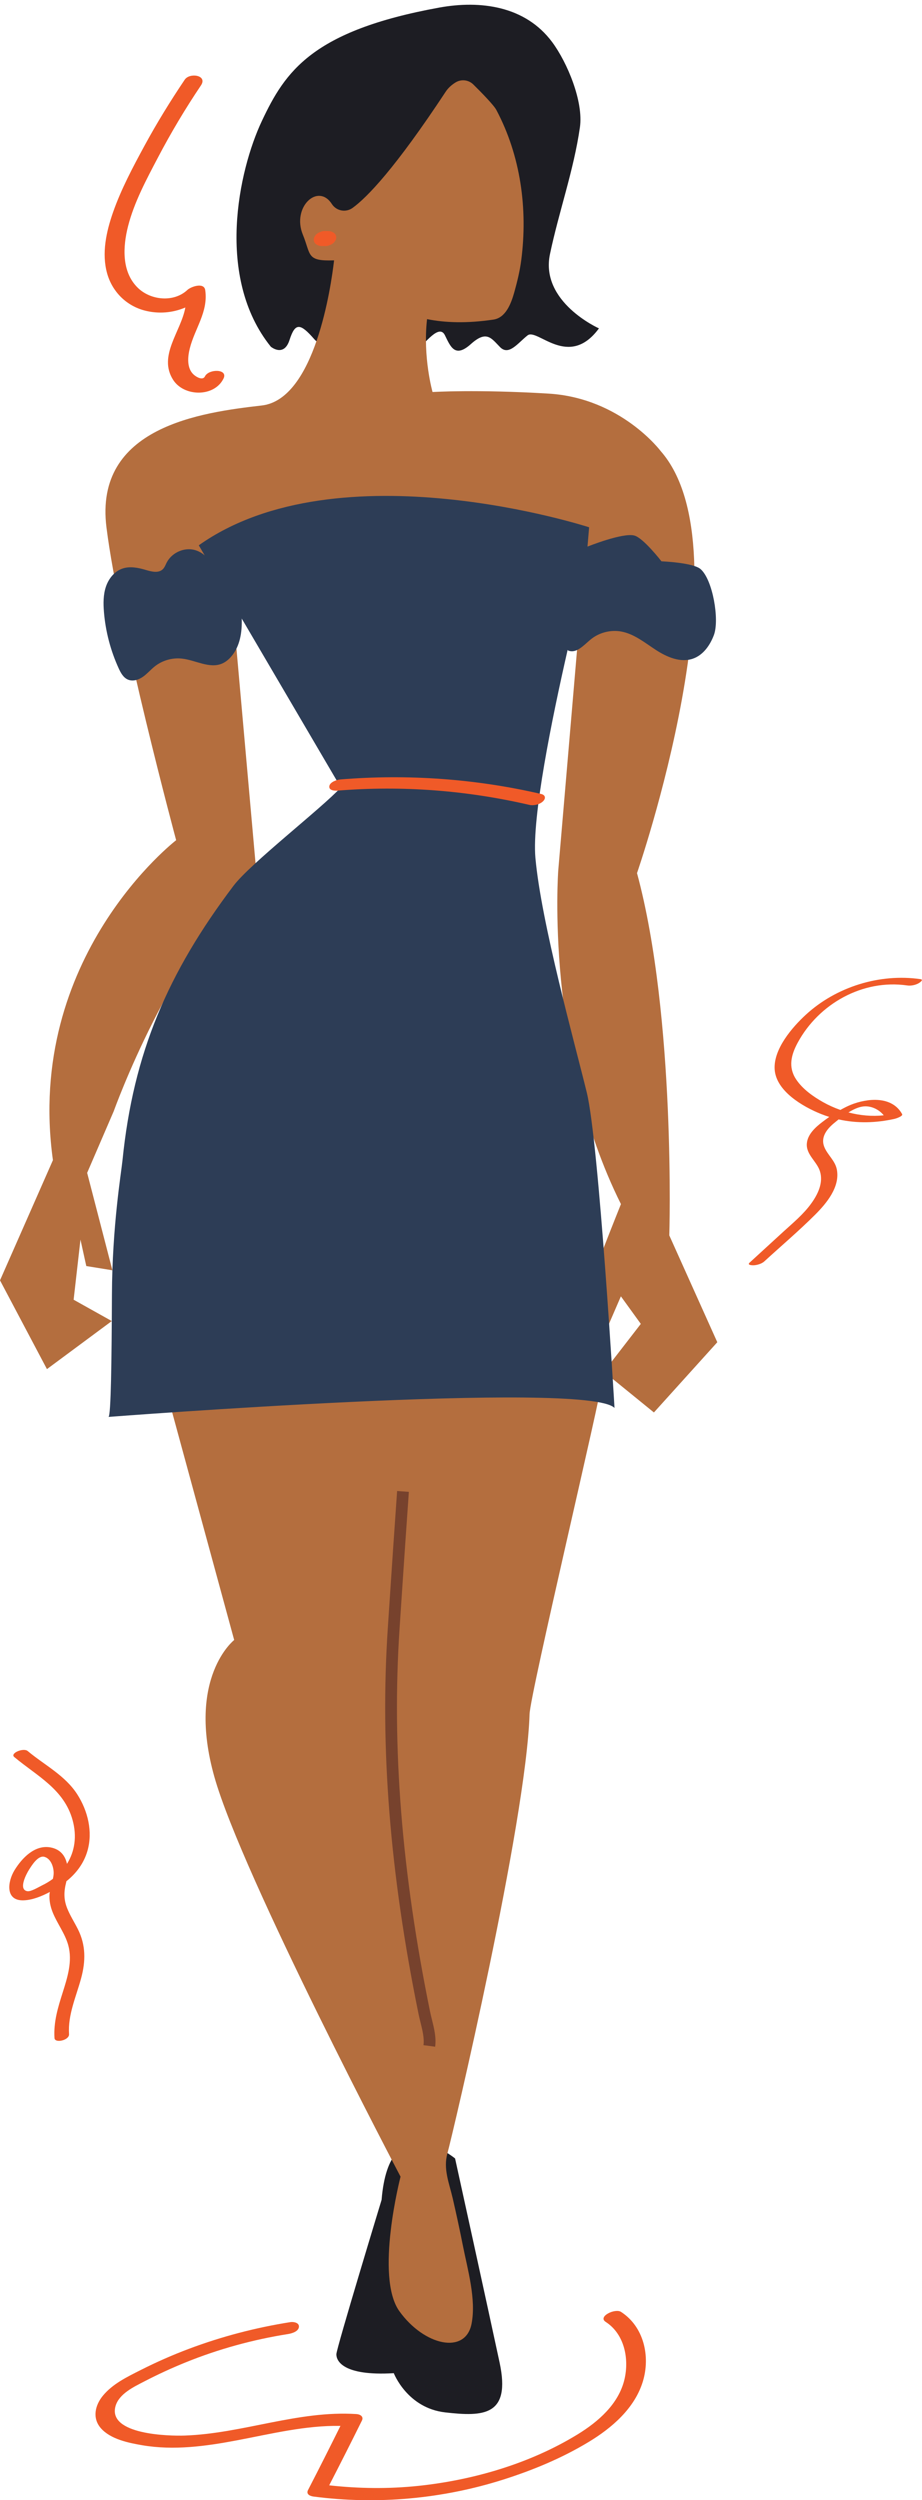
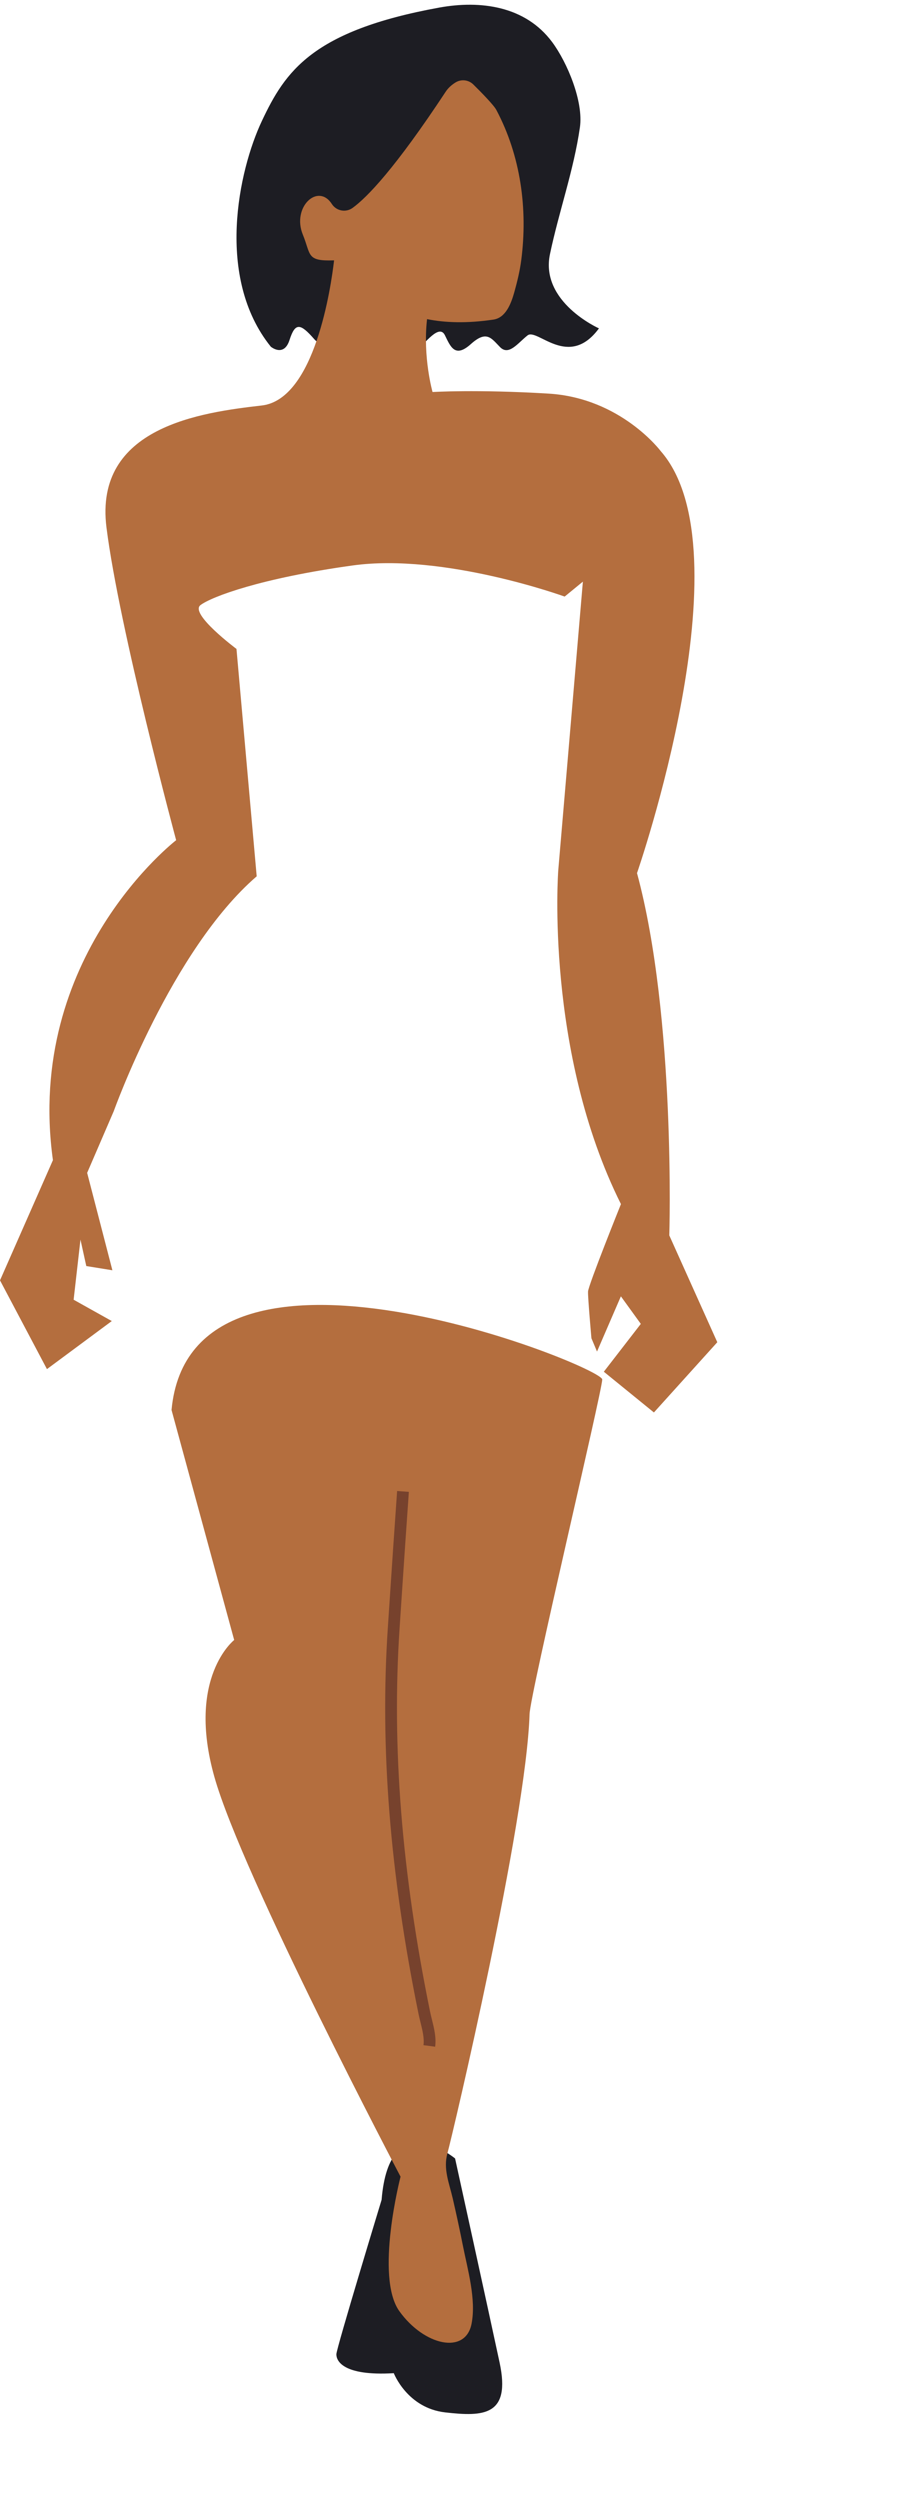
<svg xmlns="http://www.w3.org/2000/svg" fill="#000000" height="372.2" preserveAspectRatio="xMidYMid meet" version="1" viewBox="0.0 -0.7 137.4 372.2" width="137.4" zoomAndPan="magnify">
  <defs>
    <clipPath id="a">
      <path d="M 1 10 L 137.379 10 L 137.379 371.52 L 1 371.52 Z M 1 10" />
    </clipPath>
  </defs>
  <g>
    <g id="change1_1">
      <path d="M 67.82 320.645 C 67.82 320.645 58.031 312.52 56.867 326.801 C 56.867 326.801 50.156 348.84 50.129 349.773 C 50.098 350.707 51.008 353.066 58.684 352.609 C 58.684 352.609 60.68 357.805 66.355 358.449 C 72.035 359.094 76.164 358.992 74.449 351.008 C 72.738 343.023 67.82 320.645 67.82 320.645 Z M 89.258 48.188 C 84.73 54.34 80.062 48.09 78.617 49.234 C 77.168 50.375 75.832 52.309 74.523 50.98 C 73.211 49.652 72.523 48.414 70.164 50.531 C 67.801 52.645 67.141 50.926 66.305 49.215 C 65.465 47.508 63.496 50.168 61.641 52.047 C 59.781 53.926 48.914 52.184 46.832 49.793 C 44.746 47.406 43.996 47.285 43.148 49.914 C 42.301 52.547 40.355 50.914 40.355 50.914 C 32.078 40.633 35.543 24.691 39.02 17.32 C 42.492 9.953 46.492 3.887 65.426 0.434 C 71.641 -0.699 78.293 0.207 82.277 5.555 C 84.547 8.605 86.973 14.43 86.422 18.254 C 85.5 24.672 83.285 30.809 81.957 37.145 C 80.465 44.281 89.258 48.188 89.258 48.188" fill="#1d1d23" />
    </g>
    <g id="change2_1">
      <path d="M 25.562 209.211 L 34.898 243.457 C 34.898 243.457 27.777 249.02 31.941 263.812 C 36.105 278.605 59.691 323.352 59.691 323.352 C 59.691 323.352 55.828 338.258 59.523 343.391 C 63.219 348.523 69.352 349.875 70.27 345.273 C 70.996 341.613 69.672 337.129 68.969 333.559 C 68.508 331.223 68 328.898 67.465 326.578 C 66.945 324.324 66.027 322.215 66.676 319.883 C 67.457 317.062 78.41 270.637 78.918 254.492 C 79.016 251.41 89.688 206.605 89.75 204.676 C 89.812 202.75 28.473 178.051 25.562 209.211 Z M 106.895 199.125 L 97.449 209.582 L 89.984 203.516 L 95.496 196.395 L 92.527 192.293 L 88.969 200.516 L 88.137 198.535 C 88.137 198.535 87.598 192.5 87.629 191.59 C 87.656 190.68 92.535 178.562 92.535 178.562 C 81.176 155.832 83.191 128.914 83.191 128.914 L 83.258 128.117 L 86.863 85.891 L 84.148 88.117 C 84.148 88.117 66.168 81.598 52.551 83.484 C 38.934 85.371 31.574 88.113 29.879 89.383 C 28.188 90.652 35.242 95.91 35.242 95.91 L 38.254 129.762 C 25.539 140.727 16.957 164.715 16.957 164.715 L 12.988 173.91 L 16.75 188.414 L 12.859 187.785 L 11.992 183.848 L 10.973 192.797 L 16.66 195.973 L 6.996 203.129 L 0 189.914 L 7.887 172.02 C 3.691 141.719 26.25 124.387 26.25 124.387 C 26.25 124.387 17.758 92.844 15.867 77.828 C 13.98 62.812 30.055 60.695 39.008 59.668 C 46.934 58.758 49.34 41.922 49.785 38.07 C 49.762 38.07 49.738 38.062 49.711 38.062 C 45.633 38.199 46.363 37.242 45.129 34.23 C 43.449 30.133 47.426 26.41 49.5 29.742 C 50.199 30.738 51.57 30.961 52.555 30.246 C 54.719 28.672 58.871 24.391 66.422 12.949 C 66.816 12.352 67.352 11.906 67.867 11.586 C 68.719 11.051 69.82 11.172 70.539 11.879 C 71.734 13.059 73.578 14.938 73.965 15.664 C 77.582 22.469 78.672 30.375 77.68 38.023 C 77.469 39.652 77.078 41.246 76.637 42.828 C 76.16 44.52 75.359 46.609 73.539 46.879 C 69.559 47.469 66.316 47.348 63.641 46.812 C 62.992 52.488 64.461 57.664 64.461 57.664 C 64.461 57.664 70.957 57.25 81.746 57.898 C 92.531 58.551 98.457 66.453 98.457 66.453 C 111.57 81.379 94.93 129.285 94.93 129.285 C 100.738 150.73 99.742 183.223 99.742 183.223 L 106.895 199.125" fill="#b46e3e" />
    </g>
    <g id="change3_1">
      <path d="M 64.848 304.008 L 63.109 303.777 C 63.25 302.734 62.953 301.543 62.668 300.395 C 62.562 299.965 62.457 299.543 62.371 299.125 C 58.102 278.215 56.605 259.402 57.797 241.621 L 58.215 235.352 C 58.531 230.594 58.578 229.906 59.18 221.277 L 60.93 221.402 C 60.328 230.023 60.281 230.715 59.965 235.465 L 59.547 241.738 C 58.367 259.363 59.852 278.02 64.09 298.777 C 64.168 299.168 64.27 299.566 64.371 299.973 C 64.695 301.281 65.031 302.633 64.848 304.008" fill="#77422d" />
    </g>
    <g id="change4_1">
-       <path d="M 106.391 93.836 C 105.824 95.352 104.805 96.816 103.277 97.355 C 101.422 98.008 99.387 97.129 97.738 96.059 C 96.086 94.984 94.496 93.664 92.562 93.316 C 90.961 93.031 89.246 93.484 87.996 94.523 C 86.996 95.355 85.898 96.637 84.691 96.156 C 84.652 96.145 84.625 96.09 84.59 96.055 C 82.262 106.238 79.25 120.969 79.789 127.008 C 80.652 136.664 85.641 154.559 87.449 161.969 C 89.258 169.383 91.578 208.91 91.578 208.91 C 87.492 204.738 16.164 210.246 16.16 210.246 C 16.543 210.219 16.641 201.527 16.68 192.086 C 16.723 181.82 18.062 173.934 18.254 172.047 C 19.871 156.035 25.02 144.109 34.805 131.164 C 37.309 127.852 47.93 119.637 50.789 116.539 C 50.789 116.539 42.254 102 36.023 91.387 C 36.09 93.434 35.77 95.523 34.457 97.047 C 34.078 97.488 33.617 97.871 33.078 98.098 C 31.188 98.887 29.125 97.562 27.09 97.348 C 25.672 97.195 24.203 97.617 23.082 98.496 C 22.461 98.984 21.949 99.602 21.305 100.055 C 20.66 100.508 19.809 100.785 19.082 100.484 C 18.391 100.199 17.996 99.484 17.688 98.805 C 16.473 96.152 15.723 93.289 15.488 90.383 C 15.387 89.129 15.383 87.844 15.781 86.652 C 16.18 85.465 17.035 84.371 18.219 83.957 C 19.336 83.562 20.57 83.809 21.707 84.145 C 22.566 84.402 23.621 84.672 24.262 84.043 C 24.535 83.777 24.664 83.402 24.836 83.062 C 25.527 81.719 27.109 80.895 28.605 81.098 C 29.312 81.195 29.969 81.52 30.504 81.984 C 29.945 81.031 29.621 80.484 29.621 80.484 C 50.531 65.68 87.793 77.801 87.793 77.801 L 87.551 80.676 C 87.551 80.676 92.809 78.562 94.539 79.031 C 95.883 79.395 98.574 82.867 98.574 82.867 C 98.574 82.867 103.297 83.047 104.41 84.031 C 106.227 85.625 107.234 91.574 106.391 93.836" fill="#2d3d56" />
-     </g>
+       </g>
    <g clip-path="url(#a)" id="change5_1">
-       <path d="M 21.574 45.535 C 23.629 46.066 25.742 45.879 27.621 45.078 C 26.969 48.672 23.535 52.25 25.785 55.828 C 27.398 58.387 31.934 58.461 33.309 55.66 C 34.031 54.191 31.105 54.188 30.539 55.336 C 30.242 55.949 29.344 55.5 28.867 55.074 C 27.816 54.129 27.969 52.434 28.277 51.199 C 29.027 48.188 31.051 45.758 30.586 42.5 C 30.41 41.27 28.434 41.988 27.926 42.465 C 25.91 44.355 22.477 44.023 20.555 42.164 C 18.098 39.785 18.305 36.035 19.082 32.984 C 19.996 29.398 21.828 26.008 23.539 22.75 C 25.477 19.059 27.617 15.473 29.949 12.012 C 30.977 10.488 28.266 10.066 27.527 11.164 C 25.383 14.348 23.371 17.613 21.539 20.984 C 19.805 24.176 18.051 27.465 16.848 30.898 C 15.844 33.77 15.121 37.012 15.969 40.02 C 16.738 42.742 18.832 44.824 21.574 45.535 Z M 92.547 343.484 C 91.664 342.914 89.023 344.176 90.266 344.977 C 93.055 346.781 93.781 350.457 93.062 353.523 C 92.199 357.203 89.141 359.848 86.047 361.738 C 78.969 366.066 70.547 368.52 62.336 369.387 C 57.914 369.852 53.473 369.793 49.059 369.305 C 50.707 366.105 52.336 362.895 53.934 359.668 C 54.234 359.062 53.676 358.73 53.113 358.695 C 44.402 358.137 36.176 361.59 27.543 361.895 C 25.156 361.98 16.098 361.762 17.203 357.562 C 17.703 355.676 19.98 354.629 21.547 353.816 C 23.543 352.781 25.59 351.84 27.676 350.996 C 32.574 349.016 37.699 347.609 42.918 346.785 C 43.461 346.699 44.469 346.418 44.547 345.738 C 44.625 345.082 43.746 344.934 43.27 345.008 C 38.105 345.824 33.055 347.141 28.16 348.98 C 25.703 349.902 23.297 350.961 20.957 352.145 C 18.949 353.16 16.809 354.184 15.344 355.949 C 14.168 357.371 13.711 359.301 15.035 360.805 C 16.473 362.441 19.152 362.988 21.191 363.336 C 25.898 364.141 30.656 363.488 35.301 362.609 C 40.402 361.645 45.52 360.367 50.734 360.457 C 49.148 363.652 47.543 366.836 45.906 370 C 45.582 370.633 46.191 370.906 46.727 370.977 C 56.195 372.211 65.938 371.336 75.039 368.438 C 79.43 367.043 83.766 365.242 87.715 362.855 C 91.18 360.766 94.582 357.844 95.801 353.844 C 96.941 350.094 95.953 345.684 92.547 343.484 Z M 6.672 275.754 C 5.699 275.43 4.758 276.98 4.32 277.664 C 3.926 278.285 2.695 280.605 4.062 280.852 C 4.617 280.953 5.797 280.211 6.289 279.977 C 6.867 279.699 7.398 279.375 7.883 279.016 C 7.934 278.781 7.977 278.551 7.992 278.309 C 8.051 277.398 7.656 276.078 6.672 275.754 Z M 11.527 266.453 C 13.094 268.906 13.855 272.004 13.031 274.852 C 12.5 276.691 11.367 278.203 9.895 279.371 C 9.887 279.414 9.879 279.457 9.871 279.5 C 9.508 280.883 9.477 282.066 10.016 283.41 C 10.449 284.488 11.086 285.469 11.605 286.504 C 12.801 288.875 12.777 291.258 12.098 293.785 C 11.359 296.535 10.098 299.23 10.289 302.141 C 10.348 303.055 8.172 303.531 8.121 302.723 C 7.965 300.352 8.633 298.16 9.344 295.93 C 10.059 293.672 10.824 291.266 10.172 288.898 C 9.684 287.137 8.523 285.676 7.848 283.992 C 7.504 283.137 7.32 282.234 7.375 281.312 C 7.383 281.195 7.41 281.082 7.43 280.965 C 6.172 281.637 4.781 282.176 3.52 282.215 C 0.738 282.305 1.121 279.422 2.168 277.719 C 3.277 275.914 5.199 273.891 7.551 274.34 C 9.02 274.621 9.73 275.605 9.98 276.785 C 11.141 274.945 11.488 272.672 10.812 270.246 C 9.527 265.648 5.527 263.719 2.125 260.879 C 1.449 260.316 3.484 259.453 4.129 259.988 C 6.648 262.094 9.711 263.609 11.527 266.453 Z M 126.438 164.914 C 128.156 165.367 129.949 165.531 131.699 165.344 C 130.949 164.414 129.691 163.844 128.488 164.047 C 127.816 164.16 127.113 164.496 126.438 164.914 Z M 136.867 145.699 C 136.379 145.965 135.727 146.09 135.18 146.008 C 128.578 145.059 122.023 148.723 118.879 154.527 C 117.902 156.328 117.434 158.16 118.629 159.973 C 119.594 161.438 121.188 162.559 122.695 163.402 C 123.5 163.852 124.355 164.234 125.238 164.543 C 125.734 164.266 126.238 164.004 126.762 163.789 C 129.254 162.781 132.918 162.414 134.441 165.168 C 134.609 165.477 133.477 165.836 133.332 165.867 C 130.551 166.492 127.715 166.566 124.973 165.953 C 124.727 166.148 124.492 166.344 124.277 166.52 C 123.219 167.402 122.262 168.605 122.836 170.043 C 123.324 171.262 124.449 172.066 124.711 173.414 C 125.207 176.008 123.176 178.441 121.473 180.141 C 119.051 182.555 116.422 184.785 113.898 187.094 C 113.508 187.453 112.801 187.656 112.281 187.672 C 112.074 187.676 111.297 187.648 111.711 187.273 C 113.395 185.73 115.078 184.191 116.762 182.648 C 118.211 181.328 119.762 180.051 120.91 178.445 C 121.879 177.102 122.711 175.395 122.203 173.711 C 121.754 172.207 120.07 171.188 120.242 169.492 C 120.379 168.141 121.535 167.109 122.543 166.34 C 122.883 166.082 123.23 165.828 123.582 165.582 C 123.168 165.453 122.758 165.309 122.348 165.145 C 119.68 164.074 115.633 161.754 115.441 158.48 C 115.266 155.484 118.027 152.262 120.094 150.363 C 124.613 146.211 131.098 144.195 137.164 145.07 C 137.73 145.152 137.031 145.613 136.867 145.699 Z M 47.117 35.676 C 47.211 35.727 47.309 35.777 47.402 35.828 C 47.633 35.91 47.867 35.945 48.113 35.926 C 48.25 35.93 48.387 35.934 48.523 35.938 C 48.73 35.93 48.922 35.887 49.109 35.801 C 49.293 35.746 49.461 35.656 49.613 35.535 C 49.758 35.434 49.867 35.305 49.945 35.152 C 50.043 35.027 50.098 34.887 50.109 34.727 C 50.102 34.629 50.094 34.531 50.086 34.434 C 50.027 34.234 49.914 34.074 49.746 33.957 C 49.652 33.906 49.559 33.855 49.465 33.805 C 49.234 33.719 48.996 33.688 48.754 33.703 C 48.613 33.699 48.477 33.695 48.34 33.691 C 48.137 33.699 47.941 33.746 47.758 33.828 C 47.57 33.883 47.402 33.973 47.254 34.098 C 47.109 34.199 46.996 34.324 46.918 34.477 C 46.824 34.602 46.77 34.742 46.754 34.902 C 46.762 35 46.77 35.098 46.777 35.195 C 46.836 35.395 46.949 35.555 47.117 35.676 Z M 50.719 115.34 C 60.754 114.523 70.844 115.234 80.656 117.508 C 81.277 117.652 81.371 118.148 80.941 118.578 C 80.457 119.062 79.551 119.281 78.891 119.129 C 69.539 116.961 59.91 116.227 50.34 117.004 C 49.898 117.039 48.992 117.012 49.078 116.344 C 49.156 115.723 50.207 115.379 50.719 115.34" fill="#f05a28" />
-     </g>
+       </g>
  </g>
</svg>